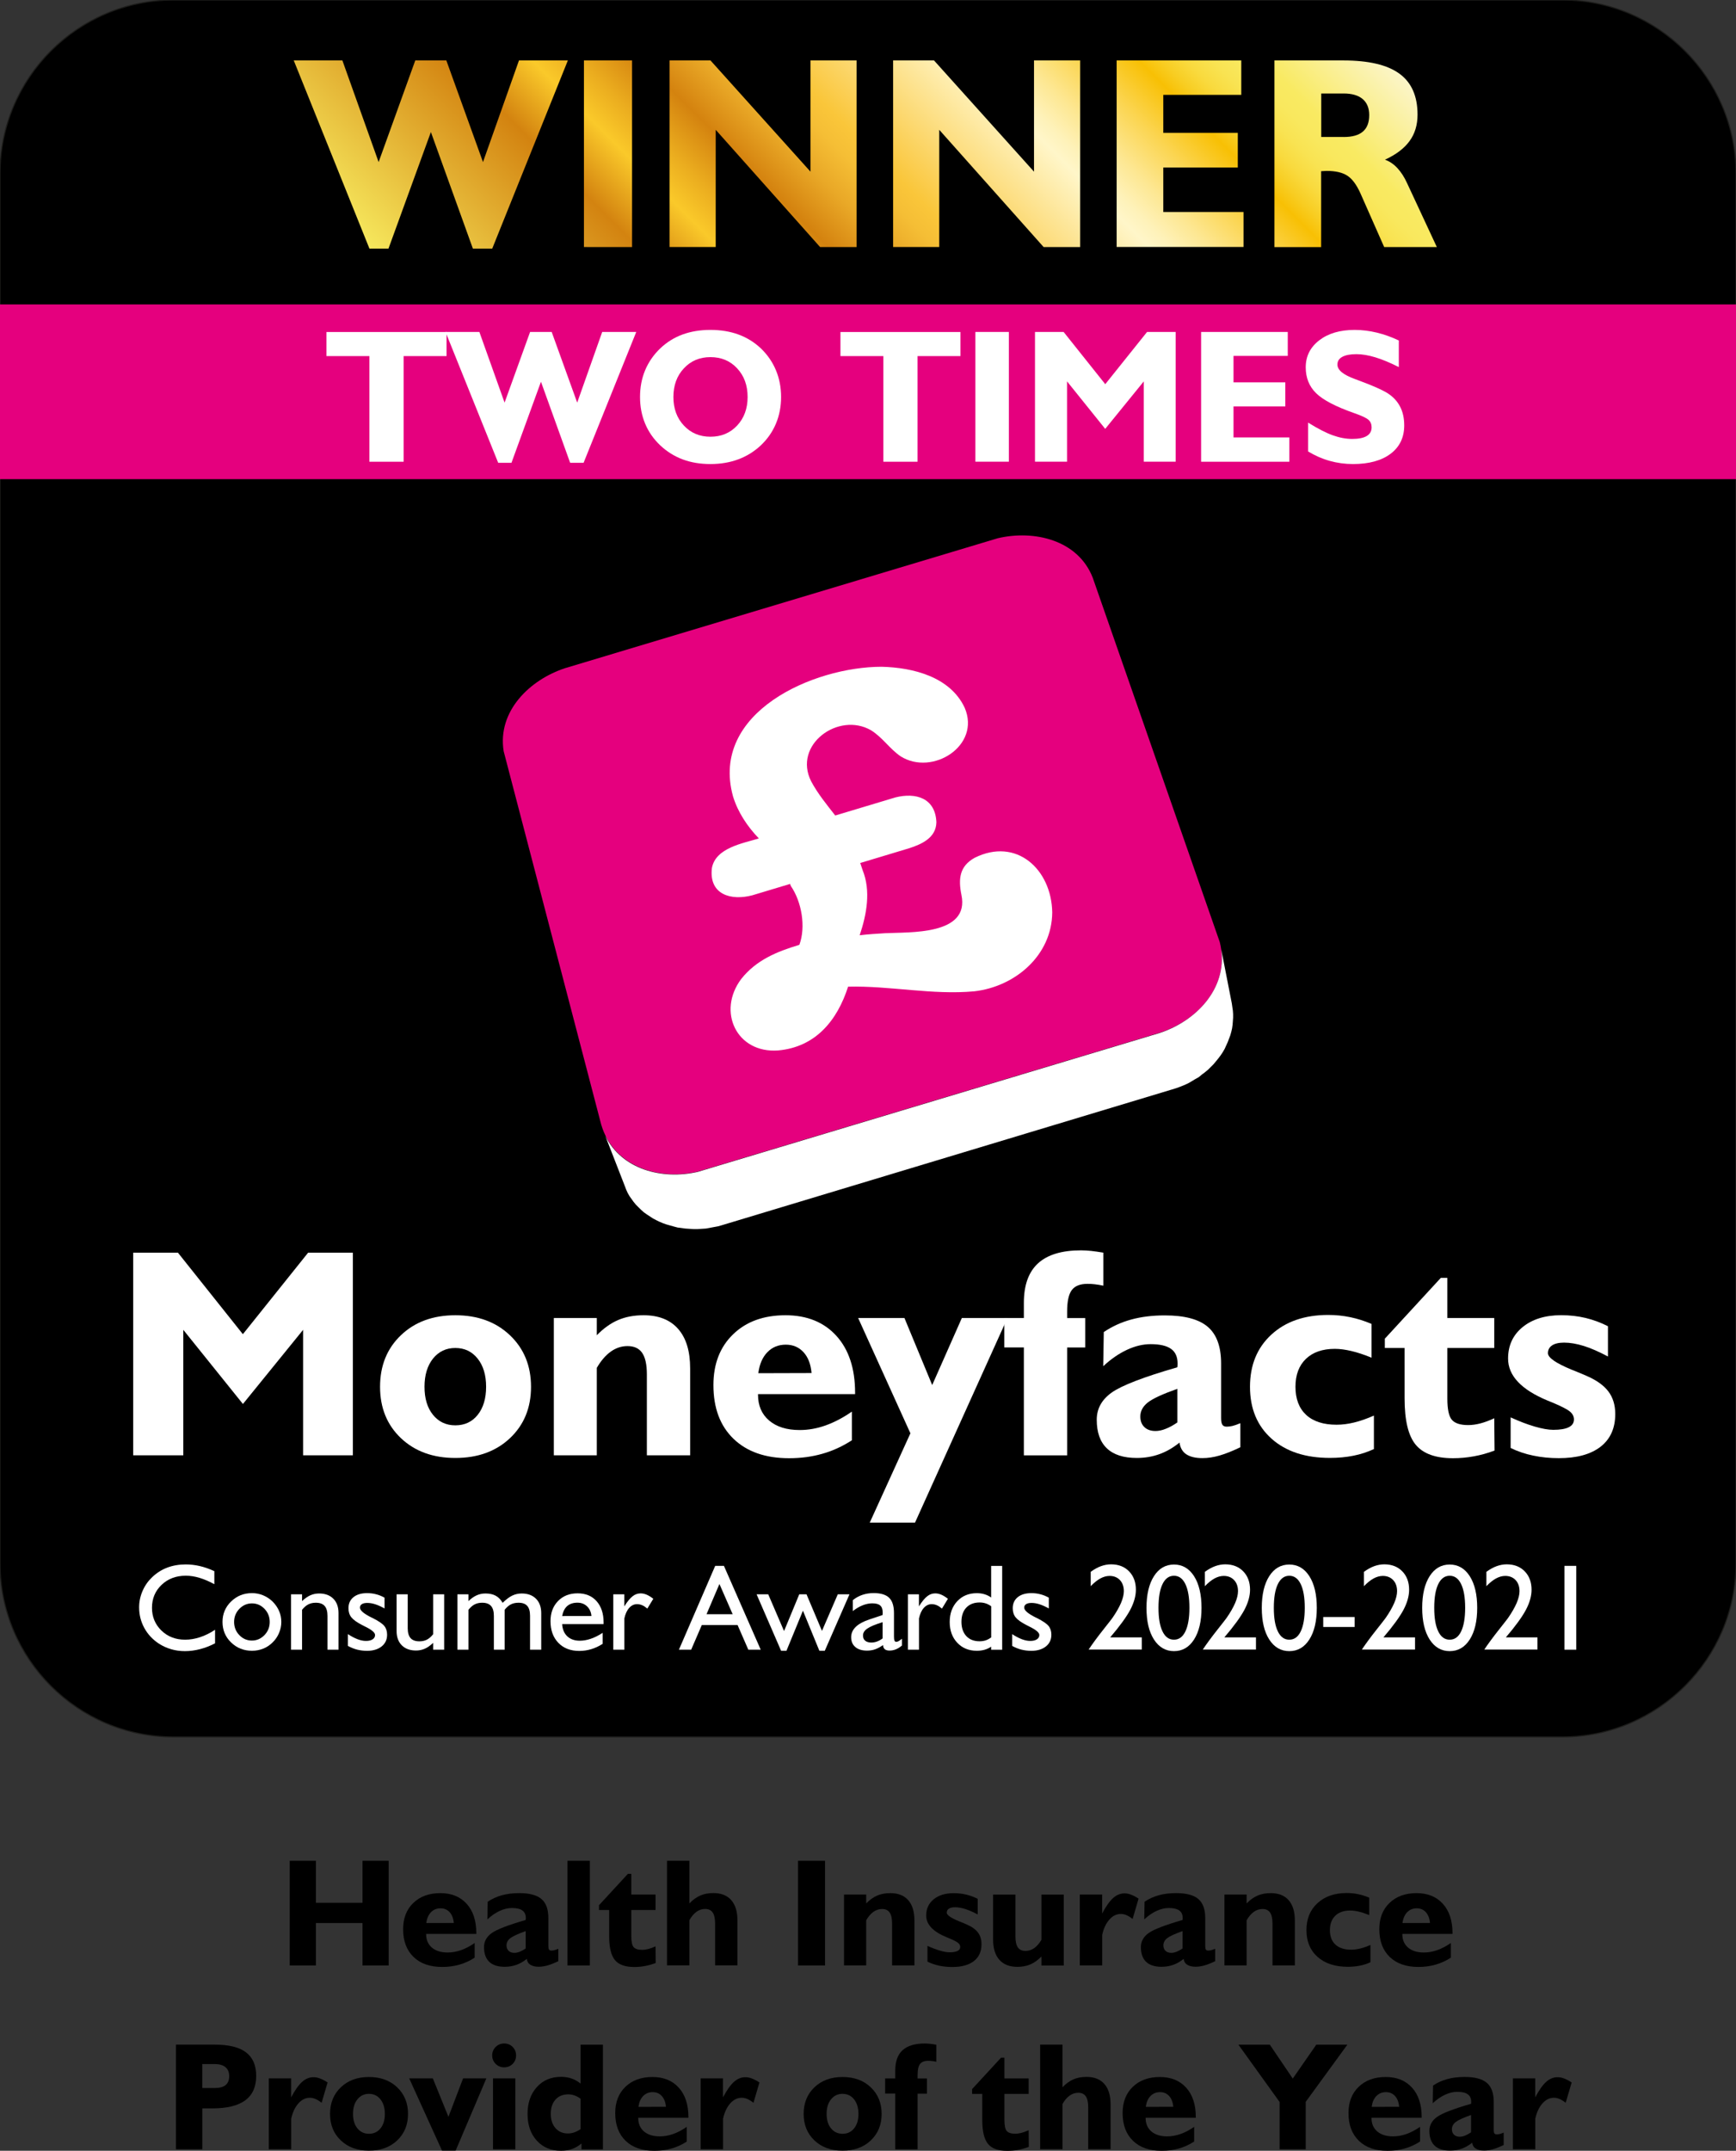
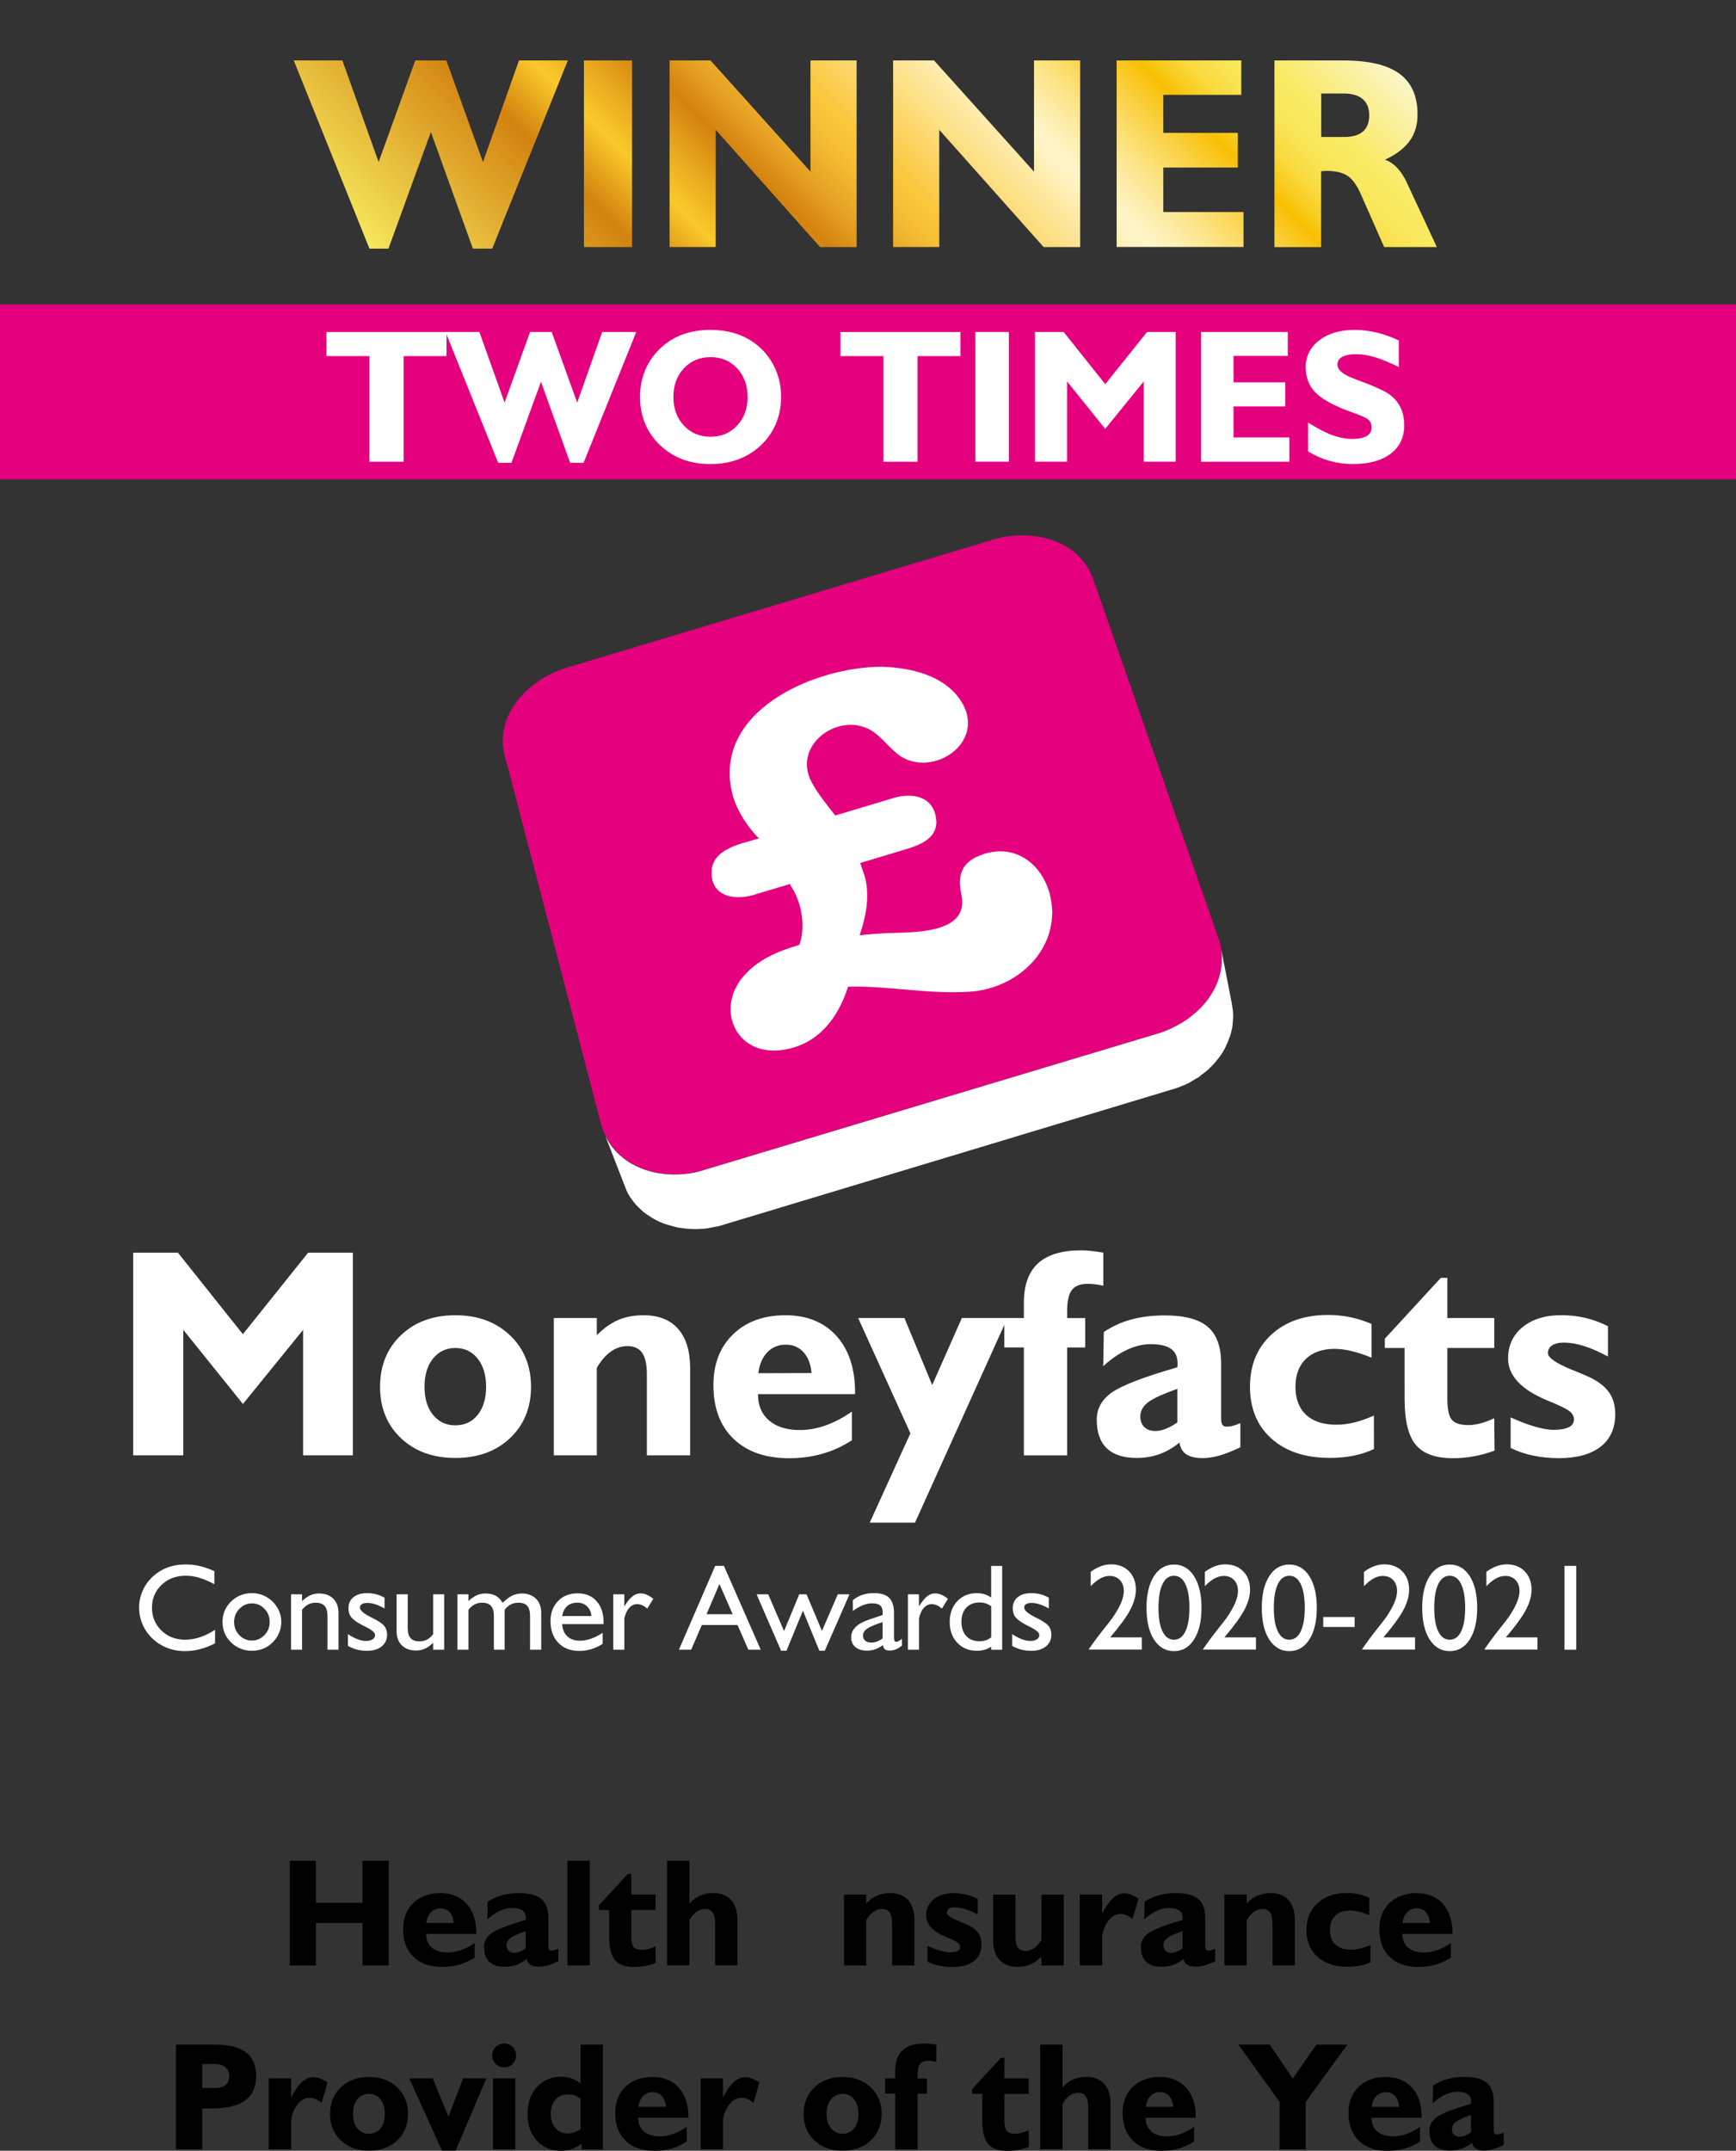
<svg xmlns="http://www.w3.org/2000/svg" version="1.1" id="Layer_2" x="0px" y="0px" viewBox="0 0 340.16 421.21" style="enable-background:new 0 0 340.16 421.21;" xml:space="preserve">
  <rect x="0" y="0" width="340.16" height="421.21" fill="#333333" stroke="none" />
  <style type="text/css">
	.st0{fill-rule:evenodd;clip-rule:evenodd;stroke:#1D1D1B;stroke-width:0.216;}
	.st1{fill:#E5007E;}
	.st2{fill-rule:evenodd;clip-rule:evenodd;fill:#E5007E;}
	.st3{fill-rule:evenodd;clip-rule:evenodd;fill:#FFFFFF;}
	.st4{fill:#FFFFFF;}
	.st5{fill:url(#WINNER_x5F_Outline_Gradient_2_);}
</style>
  <g>
    <path d="M56.77,384.92v-20.5h5.13v8.22h9.13v-8.22h5.13v20.5h-5.13v-8.31h-9.13v8.31H56.77z" />
    <path d="M93.01,383.39c-0.95,0.62-1.95,1.07-3,1.37c-1.05,0.3-2.17,0.45-3.36,0.45c-2.39,0-4.27-0.65-5.62-1.96   c-1.36-1.31-2.04-3.12-2.04-5.44c0-2.14,0.66-3.85,1.99-5.13c1.33-1.28,3.1-1.93,5.3-1.93c2.18,0,3.9,0.7,5.16,2.09   c1.26,1.39,1.89,3.31,1.89,5.75v0.15H83.5v0.06c0,1.1,0.38,1.98,1.13,2.62s1.78,0.96,3.09,0.96c0.88,0,1.76-0.16,2.64-0.47   s1.76-0.78,2.65-1.39V383.39z M83.53,376.61l5.39-0.01c-0.08-0.9-0.35-1.6-0.81-2.11s-1.06-0.76-1.79-0.76   c-0.75,0-1.37,0.25-1.87,0.76S83.65,375.7,83.53,376.61z" />
    <path d="M103.22,383.63c-0.65,0.53-1.34,0.92-2.04,1.17s-1.47,0.38-2.28,0.38c-1.34,0-2.35-0.32-3.03-0.97   c-0.68-0.65-1.03-1.61-1.03-2.89c0-1.11,0.51-2.03,1.52-2.75c1.01-0.72,3.23-1.57,6.64-2.56c0.01-0.05,0.02-0.1,0.02-0.16   c0-0.06,0.01-0.14,0.01-0.23c0-0.66-0.22-1.15-0.67-1.47s-1.13-0.48-2.06-0.48c-0.78,0-1.58,0.19-2.4,0.57s-1.62,0.93-2.4,1.66   l0.06-3.46c0.84-0.57,1.77-0.99,2.78-1.27s2.15-0.42,3.41-0.42c2,0,3.45,0.39,4.35,1.16s1.35,2.01,1.35,3.71v5.52   c0,0.32,0.04,0.55,0.13,0.67s0.23,0.19,0.44,0.19c0.19,0,0.38-0.02,0.58-0.07c0.2-0.05,0.47-0.14,0.8-0.28v2.43   c-0.79,0.38-1.49,0.66-2.1,0.83s-1.19,0.26-1.74,0.26c-0.69,0-1.24-0.13-1.63-0.39C103.52,384.54,103.29,384.15,103.22,383.63z    M103,381.59v-3.4c-1.49,0.53-2.49,0.99-3,1.38s-0.75,0.87-0.75,1.41c0,0.45,0.14,0.81,0.41,1.07s0.65,0.4,1.13,0.4   c0.32,0,0.67-0.07,1.04-0.22S102.59,381.88,103,381.59z" />
    <path d="M111.2,384.92v-20.5h4.38v20.5H111.2z" />
    <path d="M119.36,374.06h-1.99v-0.94l5.67-6.15h0.66v4.06h4.75v3.03h-4.75v5.13c0,1.07,0.15,1.78,0.45,2.13s0.85,0.54,1.66,0.54   c0.39,0,0.8-0.06,1.24-0.17c0.43-0.11,0.9-0.29,1.4-0.52l0.03,3.27c-0.7,0.26-1.41,0.46-2.11,0.59c-0.7,0.13-1.4,0.19-2.1,0.19   c-1.77,0-3.03-0.45-3.78-1.36c-0.75-0.91-1.13-2.47-1.13-4.69V374.06z" />
    <path d="M130.7,384.92v-20.5h4.38v8.35c0.68-0.71,1.4-1.23,2.14-1.55s1.6-0.48,2.56-0.48c1.52,0,2.69,0.46,3.5,1.38   s1.22,2.25,1.22,3.99v8.79h-4.38v-8.19c0-0.99-0.16-1.71-0.48-2.17s-0.81-0.69-1.47-0.69c-0.62,0-1.18,0.19-1.7,0.56   s-0.98,0.92-1.39,1.64v8.85H130.7z" />
-     <path d="M156.37,384.92v-20.5h5.29v20.5H156.37z" />
+     <path d="M156.37,384.92v-20.5v20.5H156.37z" />
    <path d="M165.38,384.92v-13.89h4.35v1.74c0.68-0.7,1.4-1.22,2.15-1.54s1.61-0.48,2.58-0.48c1.52,0,2.69,0.46,3.5,1.38   s1.22,2.25,1.22,3.99v8.79h-4.38v-8.19c0-0.99-0.16-1.71-0.48-2.17s-0.81-0.69-1.49-0.69c-0.61,0-1.17,0.19-1.69,0.56   s-0.99,0.92-1.41,1.64v8.85H165.38z" />
    <path d="M181.73,384.17v-3.09c0.88,0.4,1.69,0.71,2.44,0.93c0.75,0.22,1.37,0.33,1.88,0.33c0.69,0,1.22-0.09,1.57-0.26   s0.53-0.44,0.53-0.79c0-0.29-0.13-0.55-0.4-0.78s-0.86-0.54-1.8-0.93c-0.1-0.04-0.25-0.1-0.47-0.19c-2.67-1.1-4-2.52-4-4.25   c0-1.32,0.49-2.38,1.47-3.18c0.98-0.8,2.28-1.2,3.9-1.2c0.87,0,1.69,0.09,2.47,0.28c0.78,0.19,1.53,0.46,2.26,0.83v3.06   c-0.92-0.49-1.74-0.84-2.45-1.07c-0.72-0.22-1.38-0.34-1.98-0.34c-0.53,0-0.93,0.09-1.22,0.28s-0.42,0.45-0.42,0.79   c0,0.45,0.79,1,2.37,1.66c0.64,0.25,1.15,0.46,1.52,0.63c1.02,0.44,1.76,0.97,2.22,1.58s0.7,1.38,0.7,2.29   c0,1.44-0.5,2.54-1.49,3.31c-0.99,0.77-2.4,1.16-4.23,1.16c-0.91,0-1.77-0.09-2.59-0.26C183.2,384.78,182.44,384.52,181.73,384.17z   " />
    <path d="M204.05,383.18c-0.69,0.7-1.41,1.21-2.15,1.53c-0.74,0.32-1.6,0.48-2.56,0.48c-1.52,0-2.7-0.46-3.52-1.38   c-0.82-0.92-1.23-2.25-1.23-3.98v-8.79h4.38v8.19c0,0.99,0.16,1.71,0.48,2.16s0.81,0.68,1.49,0.68c0.61,0,1.17-0.18,1.71-0.55   c0.53-0.37,1-0.91,1.41-1.63v-8.85h4.38v13.89h-4.38V383.18z" />
    <path d="M211.58,384.92v-13.89h4.38v3.72c0.74-1.41,1.46-2.42,2.14-3.03s1.43-0.92,2.24-0.92c0.4,0,0.82,0.08,1.27,0.25   s0.94,0.42,1.49,0.78l-1.17,3.98c-0.44-0.34-0.84-0.59-1.22-0.75s-0.74-0.23-1.1-0.23c-0.83,0-1.58,0.37-2.23,1.1   s-1.13,1.73-1.41,3v5.98H211.58z" />
    <path d="M231.93,383.63c-0.65,0.53-1.34,0.92-2.04,1.17s-1.47,0.38-2.28,0.38c-1.34,0-2.35-0.32-3.03-0.97   c-0.68-0.65-1.03-1.61-1.03-2.89c0-1.11,0.51-2.03,1.52-2.75c1.01-0.72,3.23-1.57,6.64-2.56c0.01-0.05,0.02-0.1,0.02-0.16   c0-0.06,0.01-0.14,0.01-0.23c0-0.66-0.22-1.15-0.67-1.47s-1.13-0.48-2.06-0.48c-0.78,0-1.58,0.19-2.4,0.57s-1.62,0.93-2.4,1.66   l0.06-3.46c0.84-0.57,1.77-0.99,2.78-1.27s2.15-0.42,3.41-0.42c2,0,3.45,0.39,4.35,1.16s1.35,2.01,1.35,3.71v5.52   c0,0.32,0.04,0.55,0.13,0.67s0.23,0.19,0.44,0.19c0.19,0,0.38-0.02,0.58-0.07c0.2-0.05,0.47-0.14,0.8-0.28v2.43   c-0.79,0.38-1.49,0.66-2.1,0.83s-1.19,0.26-1.74,0.26c-0.69,0-1.24-0.13-1.63-0.39C232.23,384.54,232,384.15,231.93,383.63z    M231.71,381.59v-3.4c-1.49,0.53-2.49,0.99-3,1.38s-0.75,0.87-0.75,1.41c0,0.45,0.14,0.81,0.41,1.07c0.27,0.26,0.65,0.4,1.13,0.4   c0.32,0,0.67-0.07,1.04-0.22S231.3,381.88,231.71,381.59z" />
    <path d="M239.92,384.92v-13.89h4.35v1.74c0.68-0.7,1.4-1.22,2.15-1.54s1.61-0.48,2.58-0.48c1.52,0,2.69,0.46,3.5,1.38   s1.22,2.25,1.22,3.99v8.79h-4.38v-8.19c0-0.99-0.16-1.71-0.48-2.17s-0.81-0.69-1.49-0.69c-0.61,0-1.17,0.19-1.69,0.56   s-0.99,0.92-1.41,1.64v8.85H239.92z" />
    <path d="M268.53,384.29c-0.65,0.3-1.35,0.53-2.07,0.67s-1.52,0.22-2.37,0.22c-2.49,0-4.46-0.65-5.92-1.94   c-1.46-1.29-2.18-3.04-2.18-5.25c0-2.19,0.72-3.95,2.16-5.27c1.44-1.33,3.36-1.99,5.76-1.99c0.76,0,1.5,0.08,2.23,0.23   c0.72,0.15,1.44,0.38,2.15,0.68v3.41c-0.74-0.3-1.42-0.53-2.03-0.67s-1.17-0.22-1.69-0.22c-1.25,0-2.23,0.34-2.93,1.02   s-1.05,1.62-1.05,2.82c0,1.22,0.36,2.17,1.08,2.83s1.75,1,3.08,1c0.58,0,1.17-0.08,1.79-0.23s1.28-0.38,1.99-0.7V384.29z" />
    <path d="M284.29,383.39c-0.95,0.62-1.95,1.07-3,1.37c-1.05,0.3-2.17,0.45-3.36,0.45c-2.39,0-4.27-0.65-5.62-1.96   c-1.36-1.31-2.04-3.12-2.04-5.44c0-2.14,0.66-3.85,1.99-5.13c1.33-1.28,3.1-1.93,5.3-1.93c2.18,0,3.9,0.7,5.16,2.09   c1.26,1.39,1.89,3.31,1.89,5.75v0.15h-9.83v0.06c0,1.1,0.38,1.98,1.13,2.62s1.78,0.96,3.09,0.96c0.88,0,1.76-0.16,2.64-0.47   s1.76-0.78,2.65-1.39V383.39z M274.81,376.61l5.39-0.01c-0.08-0.9-0.35-1.6-0.81-2.11s-1.06-0.76-1.79-0.76   c-0.75,0-1.37,0.25-1.87,0.76S274.93,375.7,274.81,376.61z" />
    <path d="M34.48,420.92v-20.5h7.56c2.77,0,4.83,0.5,6.16,1.51c1.33,1.01,2,2.54,2,4.62c0,2.13-0.71,3.72-2.14,4.78   c-1.43,1.05-3.57,1.58-6.43,1.58h-1.99v8.01H34.48z M42.06,408.92c0.97,0,1.68-0.19,2.15-0.58c0.47-0.39,0.7-0.97,0.7-1.76   c0-0.75-0.24-1.33-0.73-1.74s-1.19-0.61-2.09-0.61h-2.46v4.69H42.06z" />
    <path d="M52.67,420.92v-13.89h4.38v3.72c0.74-1.41,1.46-2.42,2.14-3.03s1.43-0.92,2.24-0.92c0.4,0,0.82,0.08,1.27,0.25   s0.94,0.42,1.49,0.78l-1.17,3.98c-0.44-0.34-0.84-0.59-1.22-0.75s-0.74-0.23-1.1-0.23c-0.83,0-1.58,0.37-2.23,1.1   s-1.13,1.73-1.41,3v5.98H52.67z" />
    <path d="M64.67,413.99c0-2.14,0.71-3.88,2.12-5.22c1.41-1.34,3.24-2.01,5.5-2.01c2.27,0,4.11,0.67,5.53,2.02   c1.42,1.35,2.13,3.09,2.13,5.21c0,2.12-0.71,3.85-2.12,5.19s-3.26,2.01-5.54,2.01c-2.26,0-4.09-0.67-5.5-2   C65.37,417.85,64.67,416.12,64.67,413.99z M69.17,413.99c0,1.18,0.29,2.13,0.86,2.83s1.33,1.06,2.26,1.06   c0.95,0,1.7-0.35,2.27-1.06s0.85-1.65,0.85-2.83c0-1.18-0.29-2.13-0.86-2.85s-1.33-1.08-2.26-1.08c-0.93,0-1.68,0.36-2.26,1.08   S69.17,412.81,69.17,413.99z" />
    <path d="M86.61,421.18l-6.43-14.15h4.63l3.06,7.53l2.87-7.53h4.56l-6.02,14.15H86.61z" />
    <path d="M96.44,402.54c0-0.65,0.23-1.21,0.68-1.66s1.01-0.68,1.66-0.68c0.66,0,1.22,0.22,1.67,0.67s0.67,1.01,0.67,1.67   c0,0.66-0.22,1.21-0.67,1.66s-1.01,0.67-1.67,0.67c-0.65,0-1.21-0.23-1.66-0.68S96.44,403.18,96.44,402.54z M96.6,420.92v-13.89   h4.38v13.89H96.6z" />
    <path d="M113.94,419.78c-0.58,0.49-1.19,0.85-1.85,1.08c-0.65,0.23-1.38,0.35-2.17,0.35c-1.95,0-3.53-0.66-4.74-1.99   c-1.21-1.33-1.81-3.07-1.81-5.23c0-2.16,0.61-3.91,1.82-5.25c1.21-1.34,2.79-2.01,4.73-2.01c0.76,0,1.46,0.11,2.09,0.33   s1.21,0.55,1.75,0.99v-7.62h4.38v20.5h-4.2V419.78z M113.76,416.97v-5.95c-0.38-0.28-0.77-0.5-1.17-0.64   c-0.4-0.15-0.81-0.22-1.23-0.22c-1.06,0-1.9,0.34-2.52,1.03s-0.92,1.62-0.92,2.8c0,1.15,0.31,2.08,0.92,2.78s1.43,1.05,2.43,1.05   c0.43,0,0.85-0.07,1.25-0.21S113.34,417.26,113.76,416.97z" />
    <path d="M134.58,419.4c-0.95,0.62-1.95,1.07-3,1.37c-1.05,0.3-2.17,0.45-3.36,0.45c-2.39,0-4.27-0.65-5.63-1.96   c-1.36-1.31-2.04-3.12-2.04-5.44c0-2.14,0.66-3.85,1.99-5.13c1.33-1.28,3.1-1.93,5.3-1.93c2.18,0,3.9,0.7,5.16,2.09   c1.26,1.39,1.89,3.31,1.89,5.75v0.15h-9.83v0.06c0,1.1,0.38,1.98,1.13,2.62s1.78,0.96,3.09,0.96c0.88,0,1.76-0.16,2.64-0.47   s1.76-0.78,2.65-1.39V419.4z M125.1,412.61l5.39-0.01c-0.08-0.9-0.35-1.6-0.81-2.11s-1.06-0.76-1.79-0.76   c-0.75,0-1.37,0.25-1.87,0.76S125.22,411.71,125.1,412.61z" />
    <path d="M137.29,420.92v-13.89h4.38v3.72c0.74-1.41,1.46-2.42,2.14-3.03s1.43-0.92,2.24-0.92c0.4,0,0.82,0.08,1.27,0.25   s0.94,0.42,1.49,0.78l-1.17,3.98c-0.44-0.34-0.84-0.59-1.22-0.75s-0.74-0.23-1.1-0.23c-0.83,0-1.58,0.37-2.23,1.1   s-1.13,1.73-1.41,3v5.98H137.29z" />
    <path d="M157.47,413.99c0-2.14,0.71-3.88,2.12-5.22c1.41-1.34,3.24-2.01,5.5-2.01c2.27,0,4.11,0.67,5.53,2.02   c1.42,1.35,2.13,3.09,2.13,5.21c0,2.12-0.71,3.85-2.12,5.19s-3.26,2.01-5.54,2.01c-2.26,0-4.09-0.67-5.5-2   C158.18,417.85,157.47,416.12,157.47,413.99z M161.97,413.99c0,1.18,0.29,2.13,0.86,2.83s1.33,1.06,2.26,1.06   c0.95,0,1.7-0.35,2.27-1.06s0.85-1.65,0.85-2.83c0-1.18-0.29-2.13-0.86-2.85s-1.33-1.08-2.26-1.08c-0.93,0-1.68,0.36-2.26,1.08   S161.97,412.81,161.97,413.99z" />
    <path d="M175.42,420.92v-10.91h-1.98v-2.97h1.98v-1.54c0-1.79,0.48-3.12,1.44-3.99c0.96-0.87,2.41-1.31,4.35-1.31   c0.31,0,0.65,0.02,1.02,0.06c0.37,0.04,0.78,0.1,1.24,0.18v3.34c-0.32-0.07-0.61-0.12-0.87-0.15c-0.26-0.03-0.5-0.04-0.73-0.04   c-0.74,0-1.27,0.21-1.59,0.62s-0.48,1.14-0.48,2.18v0.66h1.83v2.97h-1.83v10.91H175.42z" />
    <path d="M192.47,410.07h-1.99v-0.94l5.67-6.15h0.66v4.06h4.75v3.03h-4.75v5.13c0,1.07,0.15,1.78,0.45,2.13s0.85,0.54,1.66,0.54   c0.39,0,0.8-0.06,1.24-0.17c0.43-0.11,0.9-0.29,1.4-0.52l0.03,3.27c-0.7,0.26-1.41,0.46-2.11,0.59c-0.7,0.13-1.4,0.19-2.1,0.19   c-1.77,0-3.03-0.45-3.78-1.36c-0.75-0.91-1.13-2.47-1.13-4.69V410.07z" />
    <path d="M203.81,420.92v-20.5h4.38v8.35c0.68-0.71,1.4-1.23,2.14-1.55s1.6-0.48,2.56-0.48c1.52,0,2.69,0.46,3.5,1.38   s1.22,2.25,1.22,3.99v8.79h-4.38v-8.19c0-0.99-0.16-1.71-0.48-2.17s-0.81-0.69-1.47-0.69c-0.62,0-1.18,0.19-1.7,0.56   s-0.98,0.92-1.39,1.64v8.85H203.81z" />
    <path d="M233.99,419.4c-0.95,0.62-1.95,1.07-3,1.37c-1.05,0.3-2.17,0.45-3.36,0.45c-2.39,0-4.27-0.65-5.62-1.96   c-1.36-1.31-2.04-3.12-2.04-5.44c0-2.14,0.66-3.85,1.99-5.13c1.33-1.28,3.1-1.93,5.3-1.93c2.18,0,3.9,0.7,5.16,2.09   c1.26,1.39,1.89,3.31,1.89,5.75v0.15h-9.83v0.06c0,1.1,0.38,1.98,1.13,2.62s1.78,0.96,3.09,0.96c0.88,0,1.76-0.16,2.64-0.47   s1.76-0.78,2.65-1.39V419.4z M224.51,412.61l5.39-0.01c-0.08-0.9-0.35-1.6-0.81-2.11s-1.06-0.76-1.79-0.76   c-0.75,0-1.37,0.25-1.87,0.76S224.63,411.71,224.51,412.61z" />
    <path d="M250.73,420.92v-9.27l-8.07-11.22h6.15l4.5,6.64l4.61-6.64h6.09l-8.16,11.19v9.3H250.73z" />
    <path d="M278.25,419.4c-0.95,0.62-1.95,1.07-3,1.37c-1.05,0.3-2.17,0.45-3.36,0.45c-2.39,0-4.27-0.65-5.62-1.96   c-1.36-1.31-2.04-3.12-2.04-5.44c0-2.14,0.66-3.85,1.99-5.13c1.33-1.28,3.1-1.93,5.3-1.93c2.18,0,3.9,0.7,5.16,2.09   c1.26,1.39,1.89,3.31,1.89,5.75v0.15h-9.83v0.06c0,1.1,0.38,1.98,1.13,2.62s1.78,0.96,3.09,0.96c0.88,0,1.76-0.16,2.64-0.47   s1.76-0.78,2.65-1.39V419.4z M268.77,412.61l5.39-0.01c-0.08-0.9-0.35-1.6-0.81-2.11s-1.06-0.76-1.79-0.76   c-0.75,0-1.37,0.25-1.87,0.76S268.89,411.71,268.77,412.61z" />
    <path d="M288.46,419.63c-0.65,0.53-1.34,0.92-2.04,1.17s-1.47,0.38-2.28,0.38c-1.34,0-2.35-0.32-3.03-0.97   c-0.68-0.65-1.03-1.61-1.03-2.89c0-1.11,0.51-2.03,1.52-2.75c1.01-0.72,3.23-1.57,6.64-2.56c0.01-0.05,0.02-0.1,0.02-0.16   c0-0.06,0.01-0.14,0.01-0.23c0-0.66-0.22-1.15-0.67-1.47s-1.13-0.48-2.06-0.48c-0.78,0-1.58,0.19-2.4,0.57s-1.62,0.93-2.4,1.66   l0.06-3.46c0.84-0.57,1.77-0.99,2.78-1.27s2.15-0.42,3.41-0.42c2,0,3.45,0.39,4.35,1.16s1.35,2.01,1.35,3.71v5.52   c0,0.32,0.04,0.55,0.13,0.67s0.23,0.19,0.44,0.19c0.19,0,0.38-0.02,0.58-0.07c0.2-0.05,0.47-0.14,0.8-0.28v2.43   c-0.79,0.38-1.49,0.66-2.1,0.83s-1.19,0.26-1.74,0.26c-0.69,0-1.24-0.13-1.63-0.39C288.76,420.54,288.53,420.15,288.46,419.63z    M288.24,417.6v-3.4c-1.49,0.53-2.49,0.99-3,1.38s-0.75,0.87-0.75,1.41c0,0.45,0.14,0.81,0.41,1.07s0.65,0.4,1.13,0.4   c0.32,0,0.67-0.07,1.04-0.22S287.83,417.88,288.24,417.6z" />
-     <path d="M296.44,420.92v-13.89h4.38v3.72c0.74-1.41,1.46-2.42,2.14-3.03s1.43-0.92,2.24-0.92c0.4,0,0.82,0.08,1.27,0.25   s0.94,0.42,1.49,0.78l-1.17,3.98c-0.44-0.34-0.84-0.59-1.22-0.75s-0.74-0.23-1.1-0.23c-0.83,0-1.58,0.37-2.23,1.1   s-1.13,1.73-1.41,3v5.98H296.44z" />
  </g>
-   <path class="st0" d="M33.99,0h272.18c18.65,0,33.99,15.26,33.99,33.99v272.18c0,18.72-15.34,33.99-33.99,33.99H33.99  C15.26,340.16,0,324.89,0,306.17V33.99C0,15.26,15.26,0,33.99,0z" />
  <rect x="0" y="59.62" class="st1" width="340.16" height="34.22" />
  <g>
    <g>
      <path class="st2" d="M117.8,220.23l-19.11-73.11c-1.26-7.84,5.11-14.01,12.08-16.28l84.74-25.43c7.08-1.67,15.72,0.3,18.61,7.74    L239,184.48c2.12,8.39-4.1,15.27-11.68,17.75l-90.51,27.2C129.08,231.25,120.23,228.52,117.8,220.23z" />
    </g>
    <g>
      <path class="st3" d="M239,184.53c0.05,0.1,0.05,0.2,0.1,0.35C239.05,184.74,239.05,184.64,239,184.53L239,184.53z M239.1,184.94    c0.05,0.05,0.05,0.15,0.05,0.2C239.15,185.09,239.15,184.99,239.1,184.94L239.1,184.94z M239.2,185.44c0,0.05,0,0.05,0,0.05    S239.2,185.49,239.2,185.44L239.2,185.44z M239.25,185.85c0.05,0,0.05,0,0.05,0S239.3,185.85,239.25,185.85L239.25,185.85z     M239.3,185.95L239.3,185.95l2.07,10.57l0.1,0.71l0.1,0.66l0.05,0.71v0.71l-0.05,0.71l-0.05,0.66l-0.1,0.71l-0.15,0.66l-0.2,0.71    l-0.25,0.66l-0.25,0.66l-0.3,0.66l-0.3,0.66l-0.35,0.61l-0.4,0.61l-0.46,0.61l-0.45,0.56l-0.51,0.61l-0.51,0.51l-0.56,0.56    l-0.61,0.51l-0.61,0.45l-0.61,0.51l-0.71,0.4l-0.66,0.4l-0.71,0.41l-0.76,0.35l-0.76,0.3l-0.81,0.3l-0.81,0.25l-88.08,26.55    l-0.86,0.25l-0.81,0.15l-0.81,0.15l-0.81,0.15l-0.81,0.05l-0.81,0.05h-0.81l-0.81-0.05l-0.76-0.05l-0.76-0.1l-0.76-0.1l-0.76-0.2    l-0.71-0.2l-0.71-0.2l-0.71-0.25l-0.71-0.3l-0.61-0.3l-0.66-0.35l-0.61-0.4l-0.61-0.4l-0.56-0.4l-0.51-0.46l-0.51-0.5l-0.51-0.51    l-0.46-0.56l-0.4-0.56l-0.4-0.56l-0.35-0.61l-0.3-0.66l-0.25-0.66l-3.84-9.86c3.24,6.57,11.12,8.65,18.15,7.03l90.51-27.2    C234.45,199.91,240.37,193.64,239.3,185.95L239.3,185.95z M118.66,222.41c-0.05-0.1-0.1-0.25-0.15-0.35    C118.56,222.15,118.61,222.3,118.66,222.41L118.66,222.41z M118.46,222.05c-0.05-0.1-0.1-0.25-0.1-0.35    C118.36,221.8,118.41,221.95,118.46,222.05L118.46,222.05z M118.36,221.7c-0.05-0.1-0.1-0.25-0.15-0.35L118.36,221.7L118.36,221.7    z M118.21,221.34c-0.1-0.25-0.2-0.51-0.3-0.76C118,220.84,118.1,221.09,118.21,221.34L118.21,221.34z M117.9,220.59    c-0.05-0.15-0.05-0.25-0.1-0.35C117.85,220.33,117.85,220.43,117.9,220.59z" />
    </g>
    <path class="st3" d="M163.66,159.71l11.78-3.54c3.99-1.01,7.84,0.1,8.04,4.85c-0.05,3.03-2.83,4.3-5.36,5.11l-9.56,2.88   c0.15,0.46,0.3,0.91,0.45,1.36c1.67,4.1,0.81,8.7-0.56,12.79c1.67-0.2,3.34-0.3,5.01-0.4c4.7-0.25,16.63,0.46,14.92-7.53   c-0.61-3.08-0.4-5.56,2.58-7.23c8.19-4.09,15.07,2.23,15.22,10.67c-0.05,8.44-7.28,14.56-15.27,15.47   c-8.19,0.76-16.48-1.11-24.73-0.91c-2.12,6.62-6.37,11.83-13.7,12.49c-8.14,0.61-12.03-7.64-7.23-14.01   c2.93-3.69,6.98-5.36,11.38-6.67c1.31-3.54,0.45-8.44-1.67-11.53c-0.05-0.15-0.1-0.25-0.15-0.4l-7.38,2.22   c-4.15,1.11-8.55-0.1-7.94-5.31c0.71-3.99,6.07-4.85,9.2-5.82c-2.27-2.38-4.1-5.11-5.06-8.24c-4.55-16.48,15.78-25.38,29.12-25.38   c6.17,0.15,13.45,1.97,16.28,8.04c3.19,7.43-6.32,13.4-12.54,9.51c-2.17-1.47-3.54-3.69-5.81-5.11   c-6.37-3.69-15.37,2.83-11.73,10.01C160.22,155.41,161.99,157.58,163.66,159.71z" />
  </g>
  <g>
    <path class="st4" d="M72.38,90.42V69.74h-8.41v-4.72H87.5v4.72h-8.41v20.69H72.38z" />
    <path class="st4" d="M97.62,90.64L87.3,65.01h6.63l4.94,13.84l5-13.84h4.23l5,13.84l4.9-13.84h6.67l-10.32,25.63h-2.63l-5.72-15.88   l-5.78,15.88H97.62z" />
    <path class="st4" d="M125.41,77.75c0-1.89,0.33-3.64,1-5.24c0.67-1.6,1.66-3.04,2.98-4.3c1.28-1.21,2.74-2.11,4.37-2.71   c1.63-0.59,3.44-0.89,5.44-0.89c2.02,0,3.85,0.3,5.49,0.9c1.64,0.6,3.1,1.5,4.38,2.7c1.31,1.26,2.3,2.69,2.97,4.3   c0.67,1.6,1.01,3.35,1.01,5.24c0,1.88-0.34,3.62-1.01,5.22c-0.67,1.6-1.66,3.02-2.97,4.26c-1.3,1.21-2.77,2.12-4.41,2.73   c-1.64,0.61-3.46,0.92-5.46,0.92c-1.99,0-3.8-0.3-5.43-0.91c-1.63-0.61-3.09-1.52-4.39-2.74c-1.31-1.24-2.3-2.65-2.97-4.26   C125.74,81.36,125.41,79.62,125.41,77.75z M131.95,77.75c0,2.26,0.68,4.13,2.05,5.59c1.36,1.46,3.1,2.19,5.21,2.19   c2.12,0,3.86-0.73,5.23-2.19c1.36-1.46,2.05-3.32,2.05-5.59c0-2.28-0.68-4.15-2.05-5.61c-1.36-1.47-3.11-2.2-5.23-2.2   c-2.11,0-3.85,0.73-5.21,2.2C132.63,73.6,131.95,75.47,131.95,77.75z" />
    <path class="st4" d="M173.09,90.42V69.74h-8.41v-4.72h23.52v4.72h-8.41v20.69H173.09z" />
    <path class="st4" d="M191.12,90.42V65.01h6.56v25.41H191.12z" />
    <path class="st4" d="M202.8,90.42V65.01h5.61l8.16,10.23l8.19-10.23h5.61v25.41h-6.25V74.69l-7.56,9.3l-7.48-9.3v15.73H202.8z" />
    <path class="st4" d="M235.35,90.42V65.01h16.98v4.69h-10.63v5.18h10.15v4.72h-10.15v6.07h10.94v4.76H235.35z" />
    <path class="st4" d="M256.31,88.41v-5.65c1.91,1.19,3.53,2.02,4.84,2.49c1.31,0.47,2.59,0.71,3.82,0.71c1.25,0,2.19-0.19,2.83-0.57   c0.64-0.38,0.96-0.95,0.96-1.7c0-0.61-0.2-1.09-0.6-1.46c-0.4-0.37-1.33-0.81-2.8-1.32c-3.62-1.27-6.11-2.57-7.47-3.9   c-1.36-1.33-2.04-3.02-2.04-5.08c0-2.17,0.89-3.93,2.66-5.29c1.77-1.36,4.08-2.03,6.93-2.03c1.44,0,2.89,0.18,4.34,0.53   s2.89,0.87,4.31,1.54v5.21c-1.71-0.86-3.24-1.5-4.6-1.91c-1.36-0.41-2.59-0.62-3.71-0.62c-1.21,0-2.13,0.18-2.77,0.53   c-0.64,0.35-0.95,0.85-0.95,1.51c0,0.53,0.28,1.03,0.85,1.5c0.57,0.47,1.43,0.91,2.58,1.33c0.24,0.1,0.61,0.24,1.11,0.42   c2.42,0.9,4.16,1.67,5.21,2.31c1.1,0.68,1.93,1.55,2.5,2.62s0.84,2.31,0.84,3.74c0,2.35-0.89,4.2-2.66,5.54   c-1.77,1.34-4.24,2.02-7.38,2.02c-1.57,0-3.1-0.21-4.57-0.62S257.67,89.23,256.31,88.41z" />
  </g>
  <g>
    <path class="st4" d="M26.1,285.01v-39.69h8.76l12.73,15.97l12.79-15.97h8.76v39.69h-9.75v-24.57l-11.79,14.52l-11.68-14.52v24.57   H26.1z" />
    <path class="st4" d="M74.47,271.59c0-4.14,1.37-7.51,4.1-10.11c2.73-2.6,6.28-3.9,10.65-3.9c4.38,0,7.95,1.3,10.7,3.92   c2.75,2.61,4.13,5.98,4.13,10.1c0,4.1-1.37,7.45-4.11,10.04c-2.74,2.59-6.31,3.89-10.72,3.89c-4.37,0-7.92-1.29-10.65-3.87   C75.84,279.07,74.47,275.72,74.47,271.59z M83.18,271.59c0,2.29,0.55,4.12,1.66,5.49c1.11,1.37,2.57,2.06,4.38,2.06   c1.83,0,3.3-0.69,4.39-2.06s1.64-3.2,1.64-5.49s-0.55-4.13-1.66-5.52c-1.11-1.39-2.57-2.08-4.38-2.08c-1.8,0-3.25,0.7-4.37,2.08   C83.73,267.47,83.18,269.31,83.18,271.59z" />
    <path class="st4" d="M108.52,285.01v-26.89h8.42v3.38c1.32-1.36,2.71-2.35,4.17-2.98s3.12-0.94,4.99-0.94   c2.95,0,5.21,0.89,6.78,2.68c1.57,1.79,2.35,4.36,2.35,7.73v17.02h-8.48v-15.86c0-1.91-0.31-3.31-0.92-4.2   c-0.61-0.89-1.57-1.33-2.88-1.33c-1.17,0-2.26,0.36-3.27,1.08c-1.01,0.72-1.92,1.78-2.74,3.18v17.13H108.52z" />
    <path class="st4" d="M166.93,282.06c-1.83,1.19-3.77,2.08-5.8,2.65c-2.03,0.58-4.2,0.87-6.51,0.87c-4.63,0-8.26-1.27-10.89-3.8   c-2.63-2.54-3.94-6.04-3.94-10.53c0-4.14,1.29-7.46,3.86-9.94c2.57-2.49,5.99-3.73,10.26-3.73c4.21,0,7.54,1.35,9.98,4.04   c2.44,2.69,3.66,6.41,3.66,11.13v0.28h-19.02v0.11c0,2.14,0.73,3.83,2.18,5.06c1.46,1.24,3.45,1.86,5.98,1.86   c1.7,0,3.4-0.3,5.1-0.91s3.41-1.5,5.13-2.7V282.06z M148.59,268.93l10.43-0.03c-0.15-1.74-0.68-3.1-1.57-4.08   c-0.9-0.98-2.06-1.48-3.47-1.48c-1.46,0-2.66,0.49-3.62,1.48C149.41,265.8,148.81,267.17,148.59,268.93z" />
    <path class="st4" d="M179.29,298.2h-8.87l7.97-17.5l-10.24-22.58h9.07l5.44,13.13l5.81-13.13h8.93L179.29,298.2z" />
    <path class="st4" d="M200.62,285.01v-21.13h-3.83v-5.76h3.83v-2.98c0-3.46,0.93-6.04,2.78-7.73c1.85-1.69,4.66-2.54,8.42-2.54   c0.6,0,1.26,0.04,1.97,0.11c0.71,0.08,1.51,0.19,2.4,0.34v6.47c-0.62-0.13-1.19-0.23-1.69-0.28c-0.5-0.06-0.97-0.08-1.4-0.08   c-1.44,0-2.46,0.4-3.08,1.21c-0.61,0.8-0.92,2.21-0.92,4.21v1.28h3.54v5.76h-3.54v21.13H200.62z" />
    <path class="st4" d="M231.12,282.52c-1.27,1.02-2.58,1.78-3.96,2.27c-1.37,0.49-2.84,0.74-4.41,0.74c-2.59,0-4.55-0.63-5.87-1.89   c-1.32-1.26-1.98-3.12-1.98-5.6c0-2.16,0.98-3.93,2.93-5.32c1.96-1.39,6.24-3.04,12.86-4.95c0.02-0.09,0.03-0.2,0.04-0.31   c0.01-0.11,0.01-0.26,0.01-0.45c0-1.29-0.43-2.24-1.29-2.85c-0.86-0.61-2.19-0.92-3.98-0.92c-1.51,0-3.06,0.37-4.65,1.11   c-1.59,0.74-3.14,1.81-4.65,3.21l0.11-6.69c1.63-1.1,3.42-1.92,5.37-2.45c1.96-0.54,4.15-0.81,6.59-0.81   c3.88,0,6.68,0.75,8.42,2.24s2.61,3.89,2.61,7.18v10.69c0,0.62,0.08,1.06,0.25,1.31c0.17,0.25,0.45,0.37,0.85,0.37   c0.36,0,0.73-0.05,1.12-0.14c0.39-0.09,0.9-0.27,1.55-0.54v4.71c-1.53,0.74-2.89,1.28-4.07,1.62c-1.18,0.34-2.3,0.51-3.36,0.51   c-1.34,0-2.4-0.25-3.16-0.75S231.26,283.52,231.12,282.52z M230.7,278.57v-6.58c-2.89,1.02-4.82,1.91-5.8,2.68   c-0.97,0.77-1.46,1.68-1.46,2.74c0,0.87,0.26,1.56,0.79,2.07c0.53,0.51,1.26,0.77,2.18,0.77c0.62,0,1.29-0.14,2.01-0.43   C229.15,279.54,229.91,279.12,230.7,278.57z" />
    <path class="st4" d="M269.2,283.79c-1.27,0.59-2.6,1.02-4.01,1.3c-1.41,0.28-2.93,0.43-4.58,0.43c-4.82,0-8.64-1.25-11.45-3.76   c-2.82-2.51-4.23-5.9-4.23-10.17c0-4.24,1.39-7.64,4.18-10.21s6.51-3.86,11.16-3.86c1.47,0,2.91,0.15,4.31,0.44   c1.4,0.29,2.79,0.73,4.17,1.32v6.61c-1.44-0.59-2.75-1.02-3.93-1.3c-1.18-0.28-2.27-0.43-3.27-0.43c-2.42,0-4.31,0.66-5.67,1.97   c-1.36,1.31-2.04,3.13-2.04,5.46c0,2.36,0.69,4.19,2.08,5.49c1.39,1.29,3.38,1.94,5.97,1.94c1.12,0,2.27-0.15,3.46-0.44   c1.19-0.29,2.48-0.74,3.86-1.35V283.79z" />
    <path class="st4" d="M275.21,263.99h-3.86v-1.82l10.97-11.91h1.28v7.86h9.19v5.87h-9.19v9.93c0,2.06,0.29,3.44,0.88,4.13   c0.59,0.69,1.65,1.04,3.2,1.04c0.76,0,1.55-0.11,2.4-0.33c0.84-0.22,1.74-0.55,2.71-1.01l0.06,6.33c-1.36,0.51-2.72,0.89-4.08,1.13   c-1.36,0.25-2.71,0.37-4.05,0.37c-3.42,0-5.86-0.88-7.32-2.64c-1.46-1.76-2.18-4.78-2.18-9.08V263.99z" />
    <path class="st4" d="M296,283.57v-5.99c1.7,0.78,3.27,1.38,4.72,1.8c1.45,0.42,2.66,0.64,3.64,0.64c1.34,0,2.35-0.17,3.03-0.51   c0.68-0.34,1.02-0.85,1.02-1.53c0-0.57-0.25-1.07-0.77-1.52c-0.51-0.44-1.67-1.04-3.49-1.8c-0.19-0.08-0.49-0.2-0.91-0.37   c-5.16-2.14-7.74-4.88-7.74-8.23c0-2.55,0.95-4.61,2.85-6.16c1.9-1.55,4.42-2.33,7.56-2.33c1.68,0,3.27,0.18,4.78,0.54   c1.5,0.36,2.96,0.9,4.38,1.62v5.93c-1.78-0.95-3.36-1.64-4.75-2.07c-1.39-0.43-2.67-0.65-3.84-0.65c-1.02,0-1.81,0.18-2.35,0.54   c-0.55,0.36-0.82,0.87-0.82,1.53c0,0.87,1.53,1.94,4.59,3.21c1.25,0.49,2.23,0.9,2.95,1.22c1.97,0.85,3.4,1.87,4.3,3.06   s1.35,2.67,1.35,4.42c0,2.78-0.96,4.92-2.88,6.41c-1.92,1.49-4.65,2.24-8.18,2.24c-1.76,0-3.43-0.17-5-0.5   C298.86,284.75,297.38,284.25,296,283.57z" />
    <path class="st4" d="M42.14,319.18v2.65c-0.96,0.5-1.94,0.88-2.94,1.14c-1,0.26-1.99,0.39-2.96,0.39c-0.94,0-1.83-0.12-2.69-0.37   c-0.85-0.25-1.66-0.61-2.42-1.1c-1.22-0.8-2.17-1.82-2.85-3.06s-1.02-2.59-1.02-4.04c0-1.1,0.22-2.17,0.67-3.21   c0.45-1.04,1.08-1.94,1.9-2.72c0.88-0.83,1.86-1.45,2.95-1.86c1.09-0.41,2.29-0.62,3.62-0.62c0.92,0,1.84,0.11,2.75,0.32   c0.91,0.21,1.86,0.54,2.85,1v2.55c-1.04-0.56-2.02-0.98-2.93-1.25c-0.92-0.27-1.8-0.41-2.66-0.41c-1.92,0-3.5,0.6-4.75,1.79   c-1.25,1.19-1.88,2.69-1.88,4.49c0,1.78,0.62,3.26,1.85,4.46c1.23,1.19,2.78,1.79,4.64,1.79c0.96,0,1.92-0.16,2.9-0.48   C40.13,320.33,41.13,319.84,42.14,319.18z" />
    <path class="st4" d="M43.6,317.64c0-1.57,0.56-2.91,1.68-4s2.48-1.64,4.1-1.64c0.76,0,1.48,0.14,2.18,0.43   c0.69,0.29,1.31,0.69,1.86,1.23c0.56,0.56,0.98,1.18,1.27,1.85s0.43,1.38,0.43,2.14c0,0.74-0.15,1.47-0.45,2.17   c-0.3,0.71-0.72,1.32-1.26,1.84c-0.55,0.54-1.16,0.95-1.85,1.22c-0.68,0.27-1.41,0.41-2.19,0.41c-1.61,0-2.98-0.55-4.1-1.64   S43.6,319.21,43.6,317.64z M45.87,317.64c0,1.01,0.34,1.87,1.02,2.58c0.68,0.71,1.5,1.07,2.47,1.07c0.95,0,1.77-0.36,2.46-1.07   s1.03-1.57,1.03-2.58c0-0.99-0.34-1.85-1.02-2.56c-0.68-0.71-1.5-1.07-2.46-1.07s-1.78,0.36-2.47,1.07   C46.21,315.8,45.87,316.65,45.87,317.64z" />
    <path class="st4" d="M57.03,323.08v-10.85h2.16v1.33c0.54-0.52,1.08-0.89,1.61-1.13c0.54-0.24,1.11-0.36,1.73-0.36   c1.17,0,2.1,0.34,2.78,1.02c0.68,0.68,1.02,1.62,1.02,2.81v7.18h-2.16v-6.63c0-0.88-0.19-1.52-0.56-1.94   c-0.37-0.42-0.95-0.63-1.73-0.63c-0.56,0-1.04,0.11-1.46,0.32s-0.83,0.57-1.23,1.06v7.82H57.03z" />
    <path class="st4" d="M68.17,322.34v-2.31c0.65,0.43,1.28,0.76,1.88,0.99c0.6,0.23,1.15,0.34,1.65,0.34c0.56,0,0.99-0.1,1.31-0.31   c0.32-0.21,0.48-0.49,0.48-0.85c0-0.45-0.59-0.97-1.77-1.56c-0.34-0.17-0.61-0.31-0.8-0.41c-1.01-0.52-1.7-1.02-2.08-1.5   c-0.38-0.48-0.56-1.07-0.56-1.77c0-0.91,0.32-1.63,0.97-2.16c0.65-0.53,1.54-0.8,2.68-0.8c0.61,0,1.2,0.07,1.76,0.22   c0.56,0.14,1.12,0.37,1.66,0.67V315c-0.67-0.37-1.27-0.64-1.83-0.82c-0.55-0.18-1.07-0.26-1.57-0.26c-0.45,0-0.8,0.08-1.05,0.24   c-0.25,0.16-0.37,0.38-0.37,0.68c0,0.55,0.76,1.19,2.27,1.94c0.09,0.04,0.15,0.07,0.2,0.09c1.18,0.6,1.95,1.12,2.31,1.57   s0.54,1.02,0.54,1.71c0,0.96-0.36,1.72-1.07,2.29c-0.72,0.57-1.67,0.86-2.85,0.86c-0.68,0-1.33-0.08-1.94-0.23   S68.77,322.66,68.17,322.34z" />
    <path class="st4" d="M84.86,321.75c-0.54,0.52-1.08,0.89-1.61,1.13c-0.54,0.24-1.11,0.36-1.73,0.36c-1.18,0-2.11-0.34-2.79-1.02   c-0.68-0.68-1.02-1.61-1.02-2.79v-7.2h2.18v6.64c0,0.88,0.19,1.52,0.56,1.94c0.37,0.42,0.95,0.63,1.73,0.63   c0.56,0,1.04-0.11,1.46-0.32c0.42-0.22,0.83-0.57,1.23-1.07v-7.82h2.16v10.85h-2.16V321.75z" />
    <path class="st4" d="M89.63,323.08v-10.85h2.16v1.33c0.54-0.52,1.08-0.89,1.61-1.13c0.54-0.24,1.11-0.36,1.73-0.36   c0.8,0,1.47,0.15,2,0.44c0.54,0.29,0.99,0.76,1.36,1.39c0.67-0.66,1.29-1.13,1.87-1.41c0.58-0.28,1.2-0.42,1.86-0.42   c1.18,0,2.11,0.34,2.8,1.02c0.68,0.68,1.03,1.62,1.03,2.81v7.18h-2.19v-6.63c0-0.88-0.18-1.53-0.55-1.95   c-0.36-0.41-0.93-0.62-1.71-0.62c-0.57,0-1.07,0.11-1.49,0.32c-0.42,0.21-0.83,0.57-1.23,1.06v7.82h-2.11v-6.63   c0-0.88-0.19-1.52-0.56-1.94c-0.37-0.42-0.95-0.63-1.73-0.63c-0.56,0-1.04,0.11-1.46,0.32s-0.83,0.57-1.23,1.06v7.82H89.63z" />
    <path class="st4" d="M118.09,321.93c-0.72,0.46-1.46,0.81-2.22,1.04c-0.76,0.23-1.55,0.35-2.37,0.35c-1.71,0-3.08-0.53-4.1-1.59   c-1.02-1.06-1.53-2.47-1.53-4.24c0-1.62,0.49-2.93,1.47-3.94s2.26-1.51,3.84-1.51c1.57,0,2.81,0.51,3.72,1.54s1.37,2.41,1.37,4.16   v0.32h-8.12c0.06,1.03,0.4,1.83,1.01,2.4c0.61,0.57,1.43,0.86,2.45,0.86c0.69,0,1.41-0.13,2.15-0.38c0.75-0.25,1.52-0.64,2.32-1.16   V321.93z M110.15,316.49l5.74-0.01c-0.07-0.78-0.36-1.41-0.86-1.89c-0.5-0.48-1.13-0.72-1.88-0.72c-0.83,0-1.5,0.22-2.01,0.66   C110.64,314.98,110.31,315.63,110.15,316.49z" />
    <path class="st4" d="M120.17,323.08v-10.85h2.16v2.36c0.6-0.95,1.14-1.61,1.63-1.98c0.48-0.38,1-0.56,1.57-0.56   c0.39,0,0.79,0.09,1.19,0.26c0.4,0.17,0.83,0.44,1.29,0.8l-1.17,1.92c-0.35-0.3-0.69-0.53-1.01-0.66   c-0.32-0.14-0.66-0.21-1.01-0.21c-0.59,0-1.1,0.25-1.54,0.74c-0.44,0.49-0.75,1.18-0.94,2.05v6.13H120.17z" />
    <path class="st4" d="M133.03,323.08l7.11-16.42h1.71l7.21,16.42h-2.43l-2.11-4.84h-7l-2.09,4.84H133.03z M138.44,316.13h5.12   l-2.59-5.92L138.44,316.13z" />
    <path class="st4" d="M153.05,323.29l-4.8-11.06h2.28l3.1,7.2l2.98-7.2h1.42l3.03,7.17l3.1-7.17h2.29l-4.84,11.06h-1.06l-3.22-7.85   l-3.23,7.85H153.05z" />
    <path class="st4" d="M173.02,322.18c-0.55,0.38-1.07,0.66-1.56,0.83c-0.49,0.17-1.02,0.25-1.58,0.25c-0.97,0-1.73-0.23-2.28-0.7   c-0.55-0.47-0.82-1.11-0.82-1.92c0-0.77,0.3-1.44,0.89-2.02c0.59-0.58,1.49-1.07,2.69-1.47l2.57-0.86   c0.01-0.06,0.01-0.13,0.02-0.19s0.01-0.15,0.01-0.27c0-0.65-0.16-1.12-0.48-1.4c-0.32-0.29-0.84-0.43-1.57-0.43   c-0.6,0-1.23,0.13-1.87,0.38c-0.64,0.25-1.28,0.63-1.93,1.13v-2.14c0.56-0.45,1.18-0.8,1.87-1.03s1.42-0.35,2.2-0.35   c1.39,0,2.41,0.31,3.04,0.92s0.95,1.61,0.95,2.98v4.59c0,0.38,0.03,0.66,0.1,0.82c0.07,0.16,0.18,0.24,0.33,0.24   c0.13,0,0.27-0.04,0.42-0.11c0.15-0.07,0.38-0.23,0.71-0.49v1.32c-0.39,0.34-0.79,0.58-1.19,0.75c-0.4,0.16-0.81,0.24-1.24,0.24   c-0.41,0-0.73-0.09-0.93-0.26S173.05,322.56,173.02,322.18z M172.94,320.87v-3.18c-1.46,0.45-2.46,0.87-3.01,1.26   c-0.55,0.38-0.83,0.83-0.83,1.34c0,0.45,0.14,0.79,0.43,1.03s0.69,0.36,1.2,0.36c0.38,0,0.76-0.07,1.13-0.21   C172.22,321.34,172.58,321.14,172.94,320.87z" />
    <path class="st4" d="M177.9,323.08v-10.85h2.16v2.36c0.6-0.95,1.14-1.61,1.63-1.98c0.48-0.38,1-0.56,1.57-0.56   c0.39,0,0.79,0.09,1.19,0.26c0.4,0.17,0.83,0.44,1.29,0.8l-1.17,1.92c-0.35-0.3-0.69-0.53-1.01-0.66   c-0.32-0.14-0.66-0.21-1.01-0.21c-0.59,0-1.1,0.25-1.54,0.74c-0.44,0.49-0.75,1.18-0.94,2.05v6.13H177.9z" />
    <path class="st4" d="M194.22,322.48c-0.4,0.27-0.83,0.48-1.29,0.61c-0.46,0.13-0.97,0.2-1.53,0.2c-1.56,0-2.84-0.52-3.83-1.57   c-0.99-1.05-1.48-2.41-1.48-4.07s0.5-3.02,1.48-4.07c0.99-1.05,2.27-1.57,3.83-1.57c0.55,0,1.05,0.07,1.51,0.21   c0.46,0.14,0.9,0.35,1.3,0.64v-6.19h2.16v16.42h-2.16V322.48z M194.22,320.67v-6.1c-0.35-0.25-0.71-0.44-1.08-0.56   c-0.37-0.12-0.76-0.18-1.19-0.18c-1.1,0-1.97,0.34-2.61,1.01c-0.63,0.67-0.95,1.6-0.95,2.78s0.32,2.11,0.95,2.79   c0.63,0.68,1.5,1.02,2.61,1.02c0.42,0,0.82-0.06,1.19-0.18C193.51,321.12,193.87,320.93,194.22,320.67z" />
    <path class="st4" d="M198.33,322.34v-2.31c0.65,0.43,1.28,0.76,1.88,0.99c0.6,0.23,1.15,0.34,1.65,0.34c0.56,0,0.99-0.1,1.31-0.31   c0.32-0.21,0.48-0.49,0.48-0.85c0-0.45-0.59-0.97-1.77-1.56c-0.34-0.17-0.61-0.31-0.8-0.41c-1.01-0.52-1.7-1.02-2.08-1.5   c-0.38-0.48-0.56-1.07-0.56-1.77c0-0.91,0.32-1.63,0.97-2.16c0.65-0.53,1.54-0.8,2.68-0.8c0.61,0,1.2,0.07,1.76,0.22   c0.56,0.14,1.12,0.37,1.66,0.67V315c-0.67-0.37-1.27-0.64-1.83-0.82c-0.55-0.18-1.07-0.26-1.57-0.26c-0.45,0-0.8,0.08-1.05,0.24   c-0.25,0.16-0.37,0.38-0.37,0.68c0,0.55,0.76,1.19,2.27,1.94c0.09,0.04,0.15,0.07,0.2,0.09c1.18,0.6,1.95,1.12,2.31,1.57   s0.54,1.02,0.54,1.71c0,0.96-0.36,1.72-1.07,2.29c-0.72,0.57-1.67,0.86-2.85,0.86c-0.68,0-1.33-0.08-1.94-0.23   S198.92,322.66,198.33,322.34z" />
    <path class="st4" d="M213.29,323.08c0.82-1.22,1.77-2.51,2.85-3.87c1.08-1.36,1.68-2.14,1.81-2.32c0.76-1.09,1.32-2.08,1.7-2.95   c0.37-0.87,0.56-1.64,0.56-2.32c0-0.9-0.25-1.62-0.76-2.17c-0.51-0.54-1.19-0.82-2.04-0.82c-0.59,0-1.2,0.17-1.81,0.5   c-0.61,0.34-1.24,0.84-1.88,1.51v-2.81c0.68-0.5,1.35-0.87,2.01-1.11c0.66-0.24,1.32-0.36,1.98-0.36c1.46,0,2.63,0.46,3.52,1.37   s1.34,2.12,1.34,3.6c0,1.23-0.37,2.54-1.1,3.93c-0.74,1.39-2.05,3.2-3.94,5.41h6.2v2.38H213.29z" />
    <path class="st4" d="M224.65,314.88c0-2.61,0.49-4.68,1.46-6.2c0.97-1.52,2.28-2.28,3.93-2.28c1.64,0,2.95,0.76,3.93,2.28   c0.97,1.52,1.46,3.59,1.46,6.2c0,2.61-0.49,4.68-1.46,6.2c-0.97,1.52-2.28,2.28-3.93,2.28c-1.64,0-2.95-0.76-3.93-2.28   C225.13,319.56,224.65,317.5,224.65,314.88z M227,314.88c0,2,0.26,3.54,0.79,4.62c0.52,1.08,1.27,1.62,2.24,1.62   c0.97,0,1.72-0.54,2.24-1.62s0.79-2.62,0.79-4.62c0-2.01-0.26-3.56-0.79-4.65s-1.27-1.63-2.24-1.63c-0.96,0-1.71,0.54-2.24,1.63   S227,312.87,227,314.88z" />
    <path class="st4" d="M235.66,323.08c0.82-1.22,1.77-2.51,2.85-3.87c1.08-1.36,1.68-2.14,1.81-2.32c0.76-1.09,1.32-2.08,1.7-2.95   c0.37-0.87,0.56-1.64,0.56-2.32c0-0.9-0.25-1.62-0.76-2.17c-0.51-0.54-1.19-0.82-2.04-0.82c-0.59,0-1.2,0.17-1.81,0.5   c-0.61,0.34-1.24,0.84-1.88,1.51v-2.81c0.68-0.5,1.35-0.87,2.01-1.11c0.66-0.24,1.32-0.36,1.98-0.36c1.46,0,2.63,0.46,3.52,1.37   s1.34,2.12,1.34,3.6c0,1.23-0.37,2.54-1.1,3.93c-0.74,1.39-2.05,3.2-3.94,5.41h6.2v2.38H235.66z" />
    <path class="st4" d="M247.24,314.88c0-2.61,0.49-4.68,1.46-6.2c0.97-1.52,2.28-2.28,3.93-2.28c1.64,0,2.95,0.76,3.93,2.28   c0.97,1.52,1.46,3.59,1.46,6.2c0,2.61-0.49,4.68-1.46,6.2c-0.97,1.52-2.28,2.28-3.93,2.28c-1.64,0-2.95-0.76-3.93-2.28   C247.72,319.56,247.24,317.5,247.24,314.88z M249.6,314.88c0,2,0.26,3.54,0.79,4.62c0.52,1.08,1.27,1.62,2.24,1.62   c0.97,0,1.72-0.54,2.24-1.62s0.79-2.62,0.79-4.62c0-2.01-0.26-3.56-0.79-4.65s-1.27-1.63-2.24-1.63c-0.96,0-1.71,0.54-2.24,1.63   S249.6,312.87,249.6,314.88z" />
    <path class="st4" d="M259.28,318.63v-1.95h6.15v1.95H259.28z" />
    <path class="st4" d="M266.83,323.08c0.82-1.22,1.77-2.51,2.85-3.87c1.08-1.36,1.68-2.14,1.81-2.32c0.76-1.09,1.32-2.08,1.7-2.95   c0.37-0.87,0.56-1.64,0.56-2.32c0-0.9-0.25-1.62-0.76-2.17c-0.51-0.54-1.19-0.82-2.04-0.82c-0.59,0-1.2,0.17-1.81,0.5   c-0.61,0.34-1.24,0.84-1.88,1.51v-2.81c0.68-0.5,1.35-0.87,2.01-1.11c0.66-0.24,1.32-0.36,1.98-0.36c1.46,0,2.63,0.46,3.52,1.37   s1.34,2.12,1.34,3.6c0,1.23-0.37,2.54-1.1,3.93c-0.74,1.39-2.05,3.2-3.94,5.41h6.2v2.38H266.83z" />
    <path class="st4" d="M278.67,314.88c0-2.61,0.49-4.68,1.46-6.2c0.97-1.52,2.28-2.28,3.93-2.28c1.64,0,2.95,0.76,3.93,2.28   c0.97,1.52,1.46,3.59,1.46,6.2c0,2.61-0.49,4.68-1.46,6.2c-0.97,1.52-2.28,2.28-3.93,2.28c-1.64,0-2.95-0.76-3.93-2.28   C279.16,319.56,278.67,317.5,278.67,314.88z M281.03,314.88c0,2,0.26,3.54,0.79,4.62c0.52,1.08,1.27,1.62,2.24,1.62   c0.97,0,1.72-0.54,2.24-1.62s0.79-2.62,0.79-4.62c0-2.01-0.26-3.56-0.79-4.65s-1.27-1.63-2.24-1.63c-0.96,0-1.71,0.54-2.24,1.63   S281.03,312.87,281.03,314.88z" />
    <path class="st4" d="M290.82,323.08c0.82-1.22,1.77-2.51,2.85-3.87c1.08-1.36,1.68-2.14,1.81-2.32c0.76-1.09,1.32-2.08,1.7-2.95   c0.37-0.87,0.56-1.64,0.56-2.32c0-0.9-0.25-1.62-0.76-2.17c-0.51-0.54-1.19-0.82-2.04-0.82c-0.59,0-1.2,0.17-1.81,0.5   c-0.61,0.34-1.24,0.84-1.88,1.51v-2.81c0.68-0.5,1.35-0.87,2.01-1.11c0.66-0.24,1.32-0.36,1.98-0.36c1.46,0,2.63,0.46,3.52,1.37   s1.34,2.12,1.34,3.6c0,1.23-0.37,2.54-1.1,3.93c-0.74,1.39-2.05,3.2-3.94,5.41h6.2v2.38H290.82z" />
    <path class="st4" d="M306.54,323.08v-16.42h2.32v16.42H306.54z" />
  </g>
  <linearGradient id="WINNER_x5F_Outline_Gradient_2_" gradientUnits="userSpaceOnUse" x1="111.686" y1="87.979" x2="229.804" y2="-30.139">
    <stop offset="0" style="stop-color:#F6E85D" />
    <stop offset="0.224" style="stop-color:#D38310" />
    <stop offset="0.291" style="stop-color:#FAC92A" />
    <stop offset="0.33" style="stop-color:#EBAD1F" />
    <stop offset="0.382" style="stop-color:#D4830F" />
    <stop offset="0.384" style="stop-color:#D58410" />
    <stop offset="0.432" style="stop-color:#E9A827" />
    <stop offset="0.471" style="stop-color:#F5BE35" />
    <stop offset="0.497" style="stop-color:#FAC63A" />
    <stop offset="0.648" style="stop-color:#FFF6C9" />
    <stop offset="0.666" style="stop-color:#FEF2BA" />
    <stop offset="0.699" style="stop-color:#FDE792" />
    <stop offset="0.745" style="stop-color:#FBD551" />
    <stop offset="0.794" style="stop-color:#F8C004" />
    <stop offset="0.812" style="stop-color:#F8CD22" />
    <stop offset="0.833" style="stop-color:#F9DA3E" />
    <stop offset="0.855" style="stop-color:#F9E352" />
    <stop offset="0.876" style="stop-color:#F9E85E" />
    <stop offset="0.897" style="stop-color:#F9EA62" />
    <stop offset="1" style="stop-color:#FBF5C9" />
  </linearGradient>
  <path id="WINNER_x5F_Outline_Gradient_1_" class="st5" d="M72.39,48.69L57.56,11.84h9.53l7.1,19.9l7.18-19.9h6.09l7.18,19.9  l7.05-19.9h9.58L96.45,48.69h-3.79l-8.23-22.83l-8.31,22.83H72.39z M114.42,48.37V11.84h9.43v36.54H114.42z M140.24,25.42v22.96  h-9.04V11.84h8.02l19.59,21.78V11.84h9.04v36.54h-7.16L140.24,25.42z M184.04,25.42v22.96H175V11.84h8.02l19.59,21.78V11.84h9.04  v36.54h-7.16L184.04,25.42z M218.8,48.37V11.84h24.42v6.74h-15.28v7.44h14.6v6.79h-14.6v8.72h15.72v6.84H218.8z M249.72,48.37V11.84  h13.5c4.96,0,8.63,0.86,10.99,2.59c2.37,1.72,3.55,4.4,3.55,8.02c0,2.02-0.52,3.75-1.57,5.18c-1.04,1.44-2.65,2.65-4.81,3.64  c0.91,0.33,1.72,0.88,2.44,1.66c0.72,0.78,1.35,1.75,1.89,2.94l5.83,12.51h-10.32l-4.65-10.52c-0.75-1.67-1.6-2.82-2.56-3.45  c-0.96-0.63-2.32-0.94-4.07-0.94c-0.14,0-0.32,0.01-0.55,0.03c-0.23,0.02-0.4,0.03-0.52,0.03v14.86H249.72z M263.28,26.83  c1.69,0,2.95-0.35,3.77-1.06c0.83-0.71,1.24-1.78,1.24-3.23c0-1.38-0.43-2.42-1.29-3.15c-0.86-0.72-2.1-1.08-3.72-1.08h-4.39v8.51  H263.28z" />
</svg>